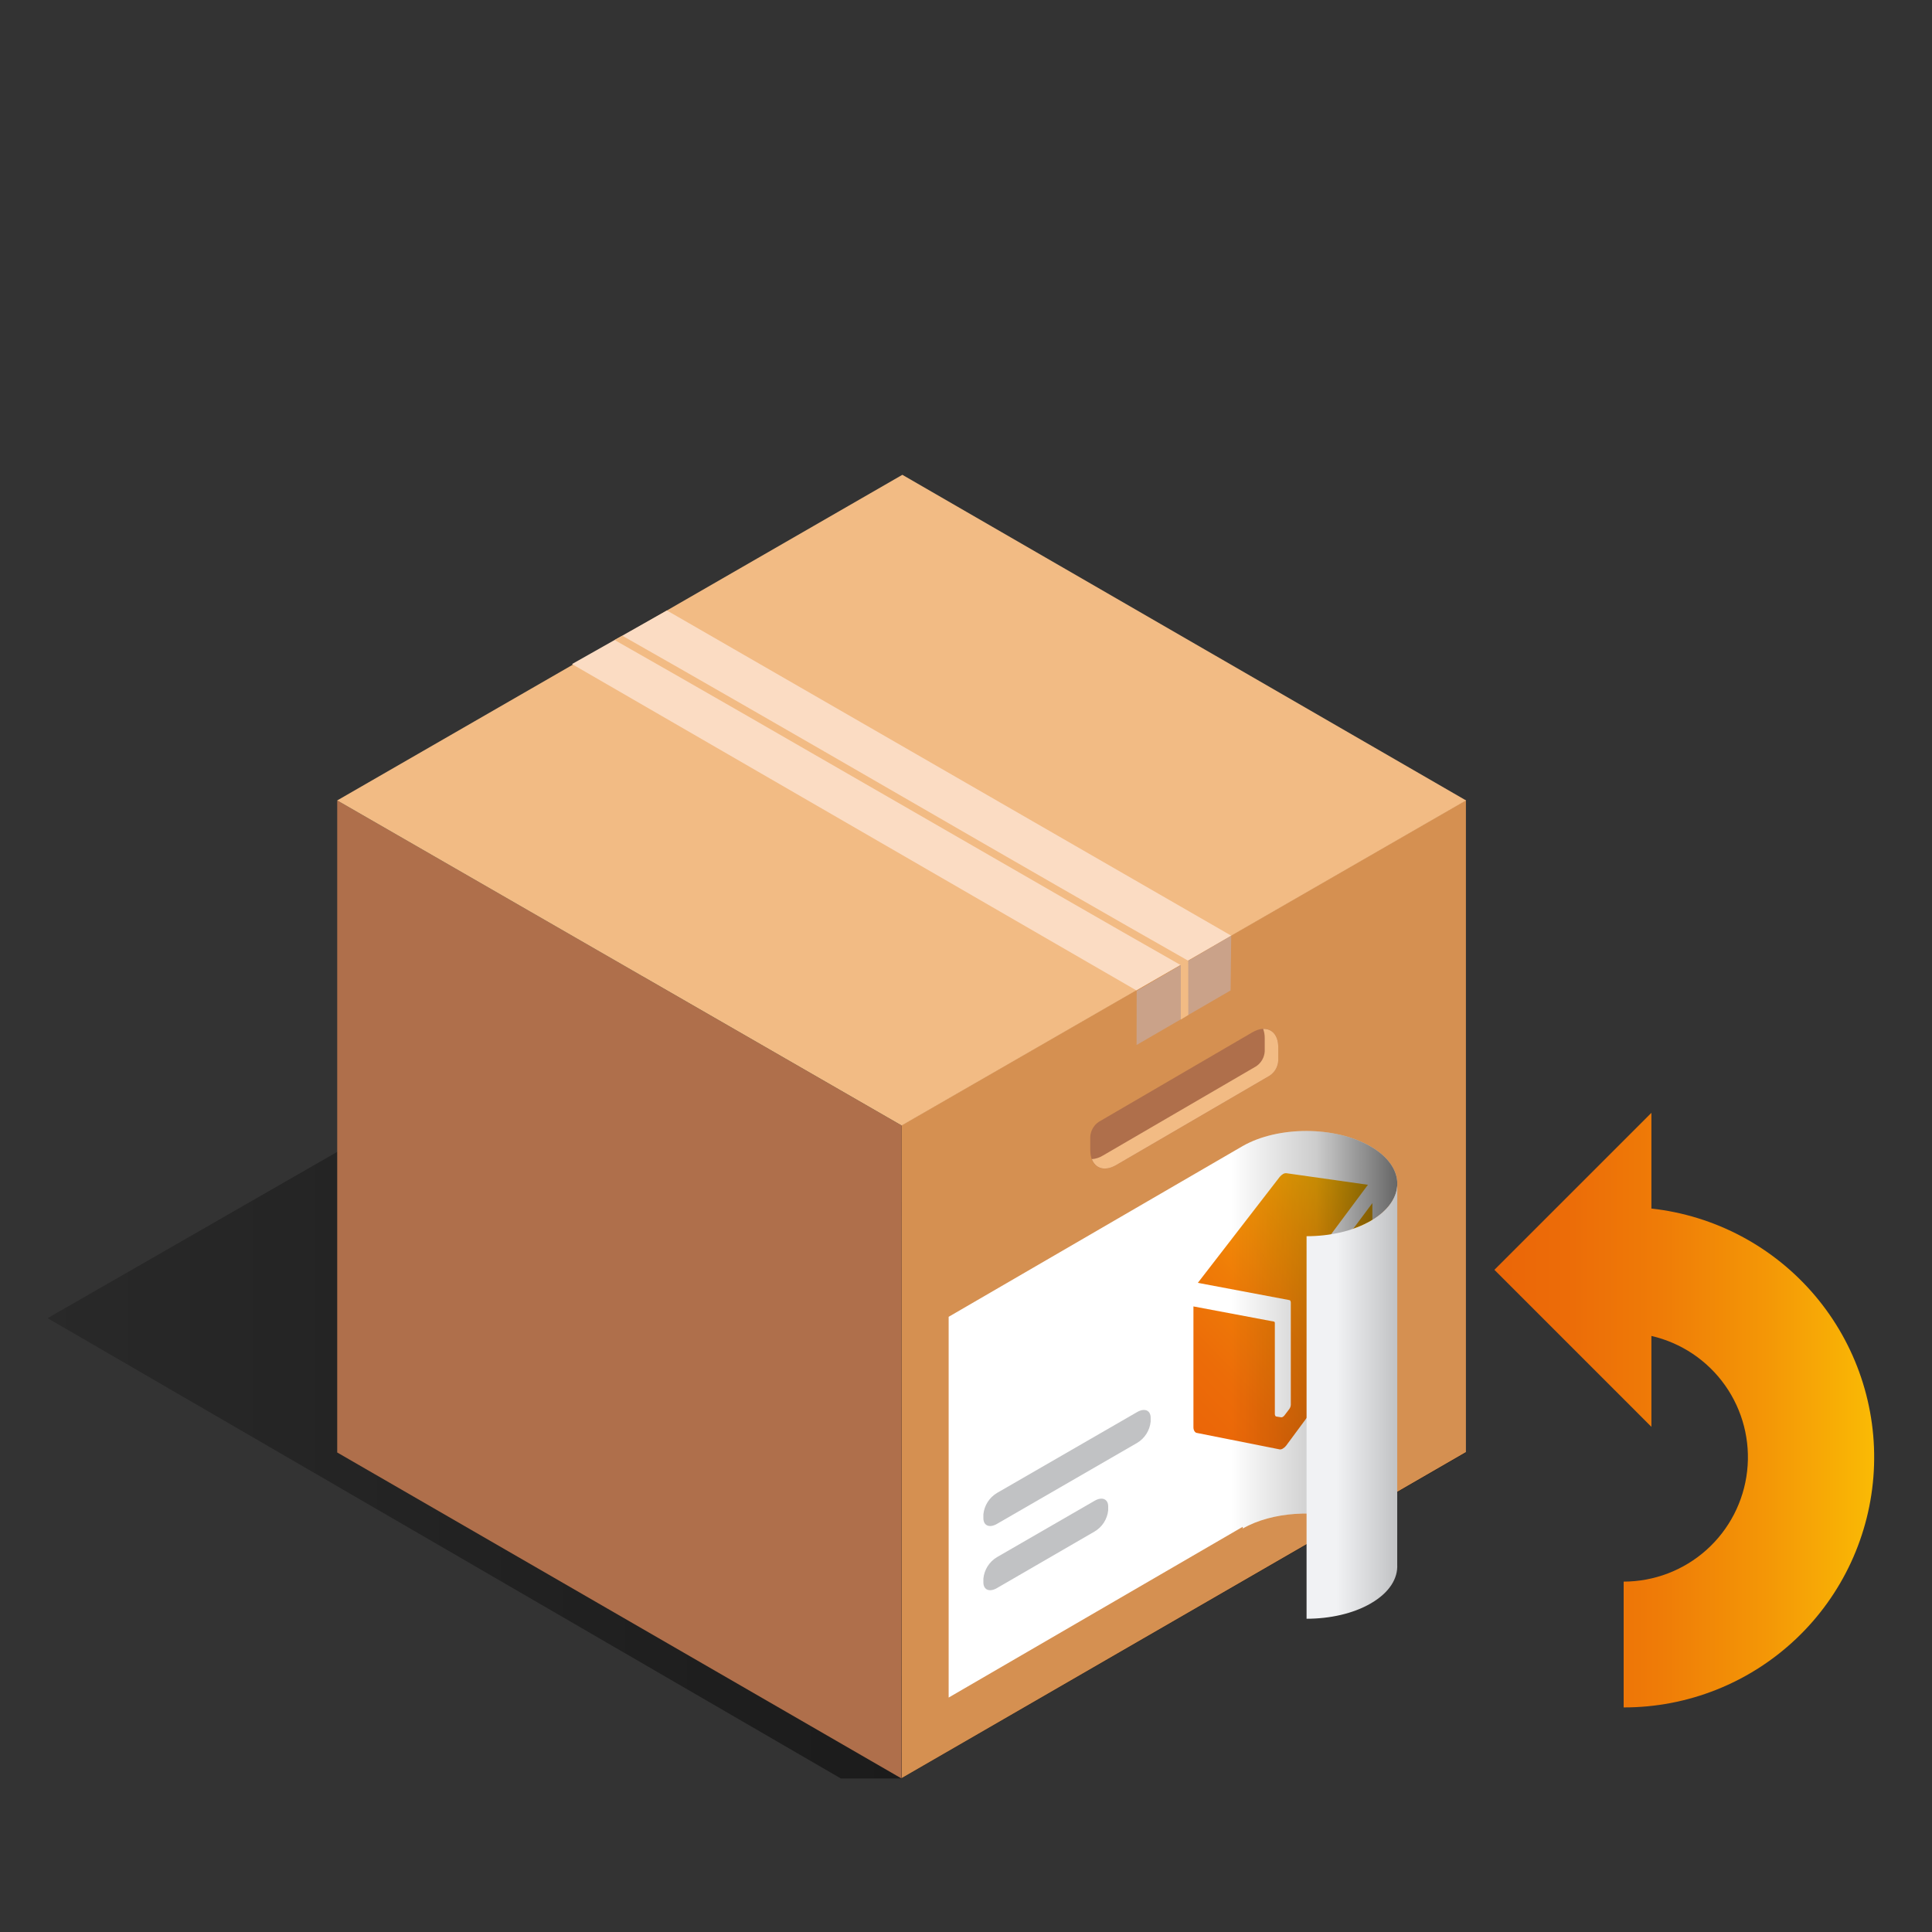
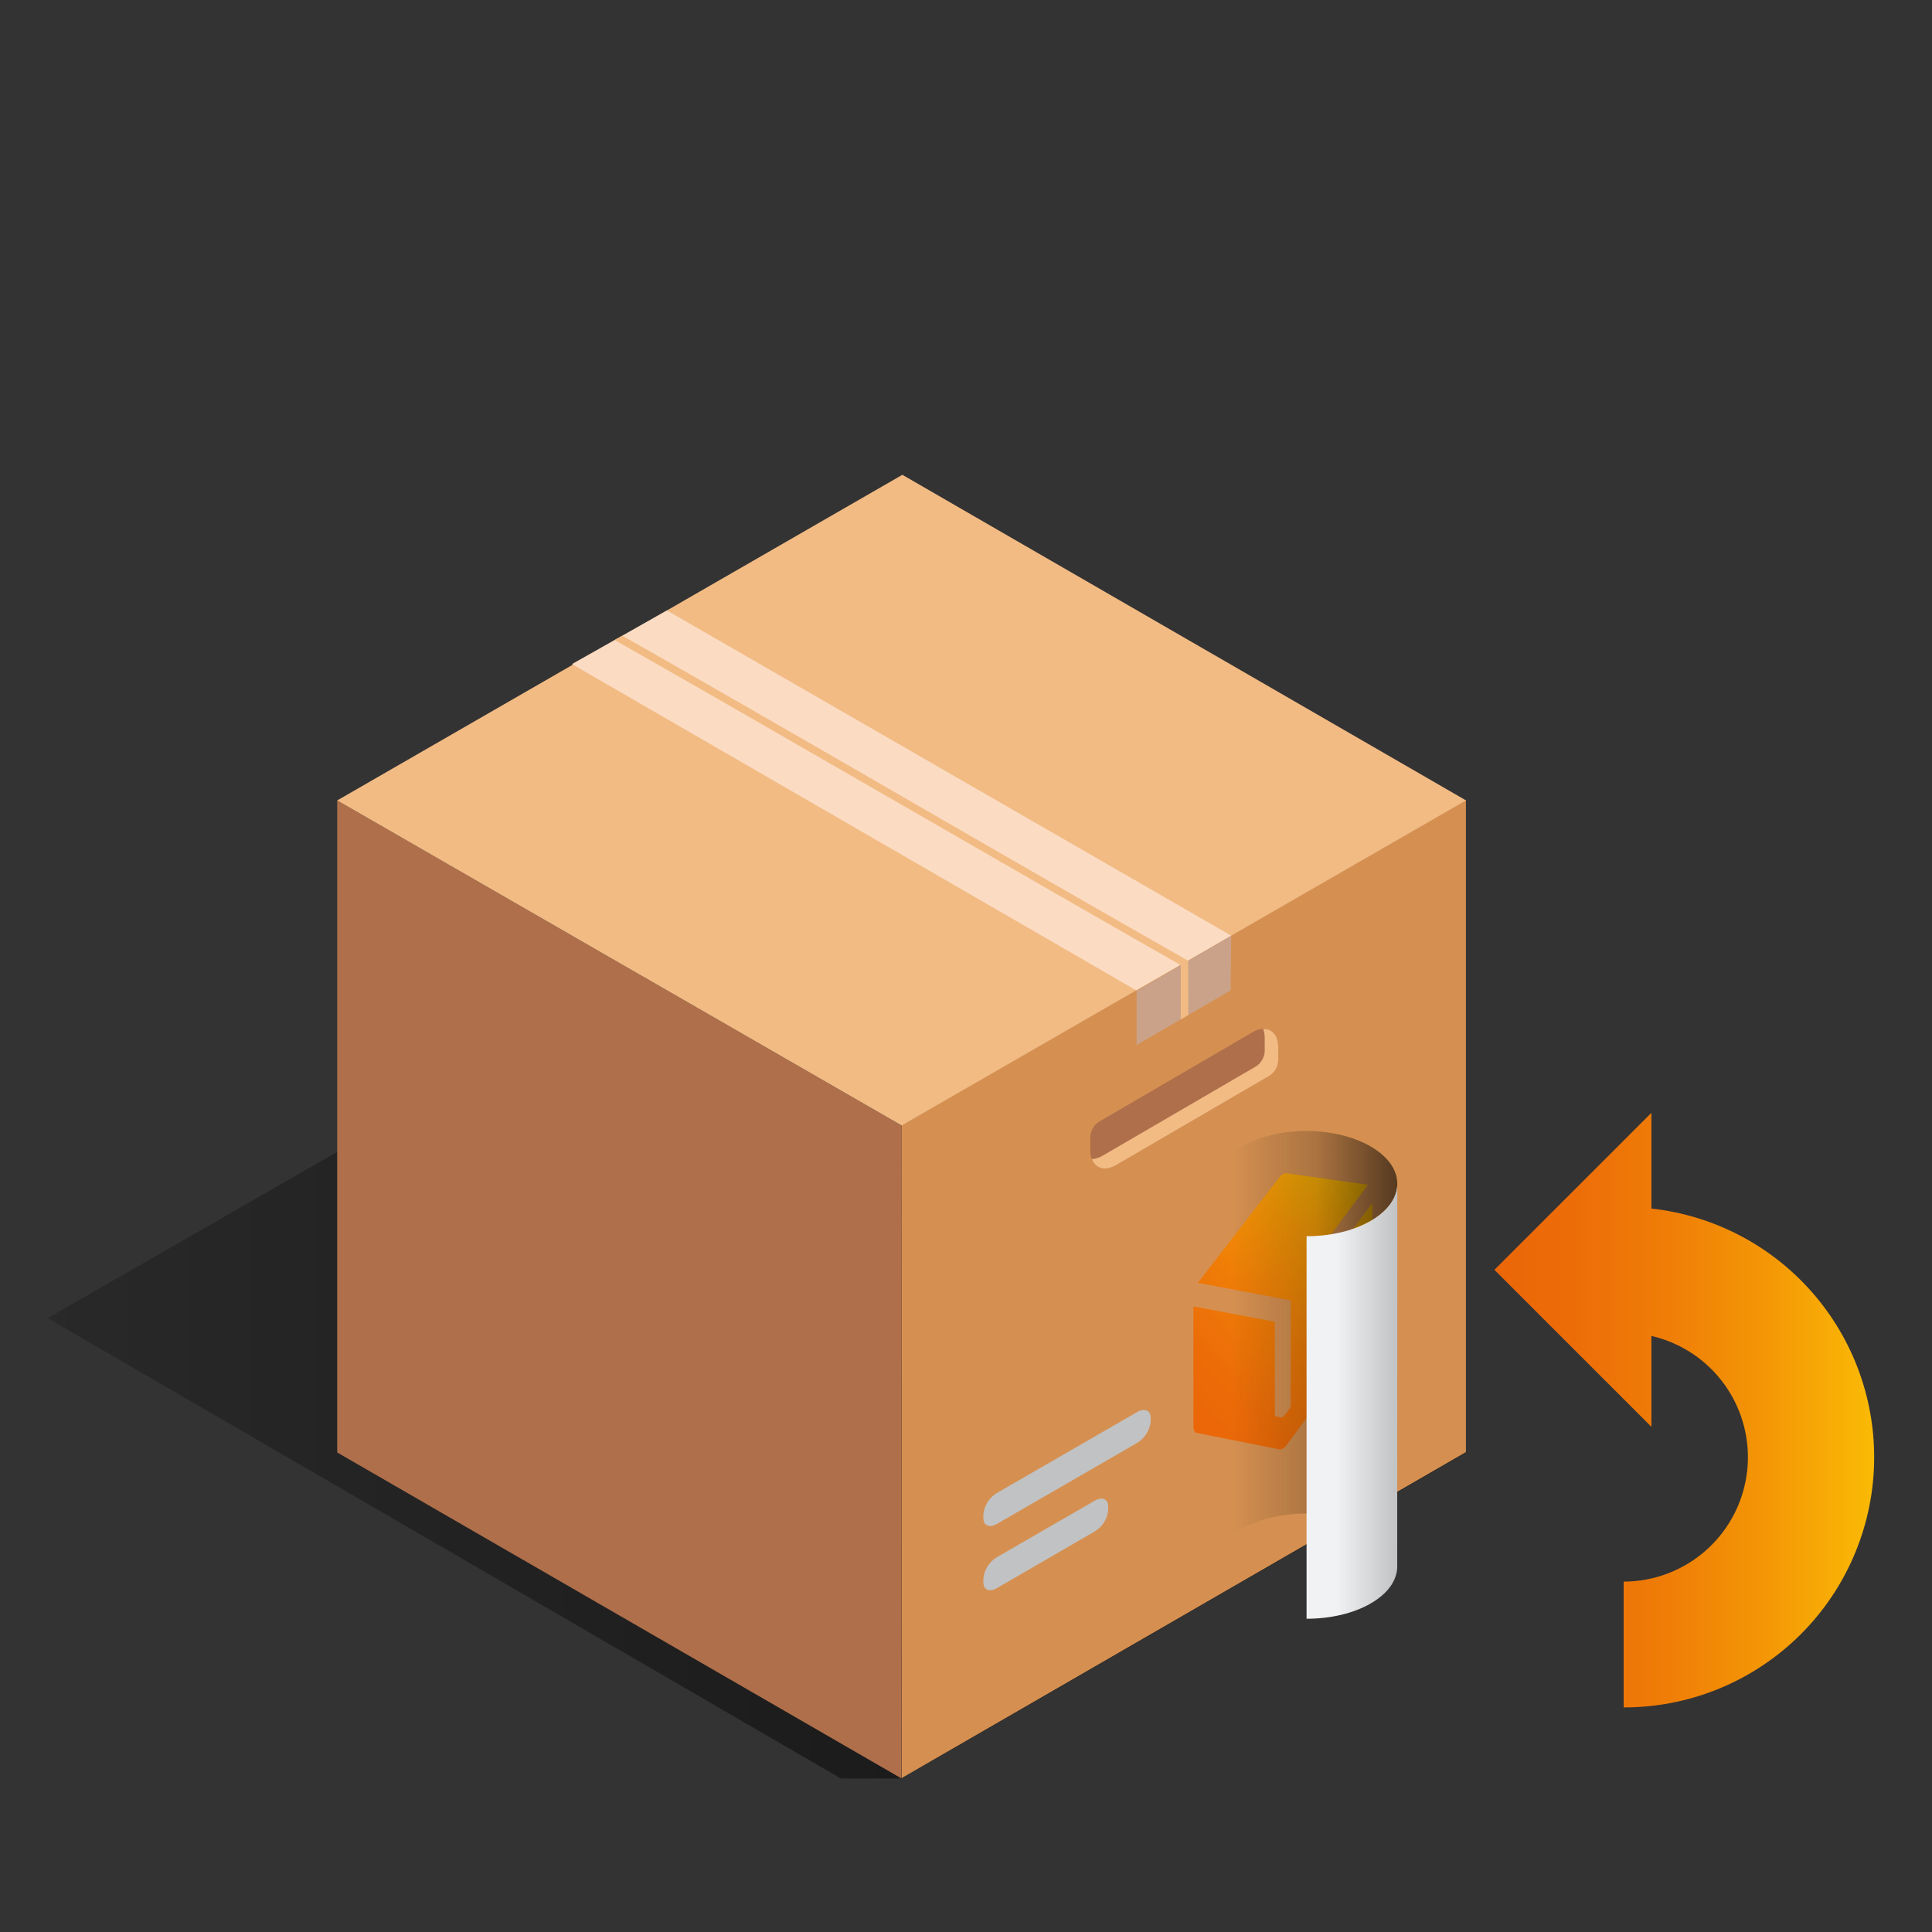
<svg xmlns="http://www.w3.org/2000/svg" fill="none" viewBox="0 0 500 500" height="500" width="500">
  <rect x="0" y="0" width="500" height="500" fill="#333333" stroke="none" />
  <path fill="url(#paint0_linear_7582_126241)" d="M233.3 460.26H217.6L12.32 341.14L195.26 236.09L379.41 375.9L233.3 460.26Z" />
  <path fill="#D59051" d="M379.38 207.06L233.31 291.19L233.35 460.17L379.38 375.81V207.06Z" />
  <path fill="#AF6F4B" d="M87.27 207.15L233.34 291.28L233.3 460.26L130.74 401.01L87.27 375.9V207.15Z" />
  <path fill="#F2BB84" d="M379.41 207.15L233.53 122.88L87.27 207.15L233.34 291.28L379.41 207.15Z" />
  <path fill="#AF6F4B" d="M328.59 278.38L288.89 301.5C285.19 303.66 282.16 301.92 282.16 297.63V294.19C282.205 293.417 282.429 292.665 282.814 291.994C283.2 291.322 283.736 290.749 284.38 290.32L324.08 267.18C327.78 265.02 330.81 266.76 330.81 271.05V274.51C330.765 275.283 330.541 276.035 330.155 276.706C329.77 277.378 329.234 277.951 328.59 278.38Z" />
  <path fill="#F2BB84" d="M326.9 266.28C327.178 267.032 327.317 267.828 327.31 268.63V272.09C327.265 272.863 327.041 273.615 326.656 274.286C326.27 274.958 325.734 275.531 325.09 275.96L285.39 299.08C284.537 299.605 283.569 299.914 282.57 299.98C283.5 302.45 285.98 303.2 288.89 301.5L328.59 278.38C329.234 277.951 329.77 277.378 330.156 276.706C330.541 276.035 330.765 275.283 330.81 274.51V271.05C330.81 267.93 329.2 266.19 326.9 266.28Z" />
  <path fill="#FBDCC3" d="M318.64 242.15L172.59 157.99L148.03 171.86L294.07 256.3L318.64 242.15Z" />
  <path fill="#CAA289" d="M294.15 270.44L318.48 256.32L318.64 242.15L294.17 256.44L294.15 270.44Z" />
  <path fill="#F2BB84" d="M307.53 262.67L305.59 263.86V249.78C288.11 239.86 260.07 223.69 232.95 208.05C205.57 192.25 176.49 175.52 159.05 165.63L161.05 164.52C178.5 174.41 206.51 190.52 233.9 206.36C261.29 222.2 289.58 238.48 307.02 248.36L307.51 248.65L307.53 262.67Z" />
-   <path fill="white" d="M354.68 296.68C345.53 291.4 330.78 291.37 321.62 296.59L245.51 340.79V439.33L321.62 395.13V395.57C329.24 391.23 340.71 390.57 349.62 393.45V318.19C351.418 317.624 353.15 316.87 354.79 315.94C363.94 310.62 363.89 302 354.68 296.68Z" />
  <path fill="url(#paint1_linear_7582_126241)" d="M341 330.36C340.919 330.492 340.806 330.6 340.671 330.676C340.536 330.751 340.384 330.79 340.23 330.79L338.97 330.53C338.914 330.513 338.861 330.485 338.817 330.448C338.772 330.41 338.735 330.363 338.71 330.31C338.63 330.177 338.585 330.025 338.58 329.87V327.96C338.601 327.566 338.729 327.186 338.95 326.86L354.02 306.62L332.88 303.62C332.579 303.606 332.282 303.686 332.03 303.85C331.706 304.046 331.418 304.296 331.18 304.59L310 332L333.68 336.46C333.9 336.46 334.06 336.77 334.06 337.11V363.57C334.035 363.967 333.896 364.349 333.66 364.67L332.39 366.34C332.283 366.471 332.154 366.582 332.01 366.67C331.892 366.759 331.747 366.804 331.6 366.8L330.33 366.6C330.11 366.6 329.93 366.29 329.93 365.96V342.37C329.93 342.21 329.82 342.05 329.72 342.03L308.86 338.1V369.4C308.86 370.1 309.23 370.75 309.69 370.83L331.18 375.1C331.474 375.129 331.769 375.051 332.01 374.88C332.337 374.693 332.623 374.441 332.85 374.14L354.34 345.06C354.825 344.348 355.112 343.52 355.17 342.66V311.36L341 330.36Z" />
  <path fill="#C1C2C4" d="M294.26 373.44L258 394.39C256.07 395.51 254.5 394.84 254.5 392.91V391.91C254.613 390.781 254.988 389.694 255.596 388.735C256.203 387.777 257.027 386.974 258 386.39L294.29 365.44C296.22 364.32 297.79 364.98 297.79 366.91V367.91C297.675 369.044 297.296 370.135 296.683 371.095C296.07 372.056 295.24 372.859 294.26 373.44Z" />
  <path fill="#C1C2C4" d="M283.27 396.36L258 411C256.07 412.12 254.5 411.46 254.5 409.53V408.53C254.611 407.399 254.986 406.31 255.594 405.349C256.201 404.389 257.025 403.585 258 403L283.3 388.39C285.23 387.28 286.8 387.94 286.8 389.87V390.87C286.683 391.997 286.302 393.082 285.689 394.035C285.076 394.989 284.247 395.785 283.27 396.36Z" />
  <path fill="url(#paint2_linear_7582_126241)" d="M354.68 296.68C345.53 291.4 330.78 291.37 321.62 296.59L245.51 340.79V439.33L321.62 395.13V395.57C329.24 391.23 340.71 390.57 349.62 393.45V318.19C351.418 317.624 353.15 316.87 354.79 315.94C363.94 310.62 363.89 302 354.68 296.68Z" />
  <path fill="url(#paint3_linear_7582_126241)" d="M361.62 306.6C361.51 309.98 359.25 313.34 354.81 315.93C350.22 318.6 344.18 319.93 338.14 319.93V418.93C344.14 418.93 350.22 417.62 354.81 414.93C359.58 412.16 361.81 408.49 361.6 404.86L361.62 306.6Z" />
  <path fill="url(#paint4_linear_7582_126241)" d="M427.38 312.77V288L386.75 328.63L427.38 369.26V345.74C435.086 347.513 441.87 352.06 446.439 358.513C451.009 364.967 453.044 372.876 452.156 380.733C451.269 388.591 447.521 395.847 441.628 401.119C435.735 406.391 428.107 409.31 420.2 409.32V441.88C436.765 441.902 452.708 435.574 464.75 424.198C476.791 412.823 484.015 397.265 484.935 380.725C485.854 364.186 480.4 347.923 469.694 335.282C458.989 322.642 443.845 314.585 427.38 312.77Z" />
  <defs>
    <linearGradient gradientUnits="userSpaceOnUse" y2="348.18" x2="379.41" y1="348.18" x1="12.32" id="paint0_linear_7582_126241">
      <stop stop-opacity="0.2" />
      <stop stop-opacity="0.5" offset="0.67" />
    </linearGradient>
    <linearGradient gradientUnits="userSpaceOnUse" y2="315.134" x2="361.806" y1="367.696" x1="307.61" id="paint1_linear_7582_126241">
      <stop stop-color="#EB6608" />
      <stop stop-color="#EC6C08" offset="0.19" />
      <stop stop-color="#EF7C07" offset="0.44" />
      <stop stop-color="#F49706" offset="0.72" />
      <stop stop-color="#FABA05" offset="1" />
    </linearGradient>
    <linearGradient gradientUnits="userSpaceOnUse" y2="366.02" x2="361.62" y1="366.02" x1="245.51" id="paint2_linear_7582_126241">
      <stop stop-opacity="0" offset="0.63" />
      <stop stop-opacity="0.2" offset="0.82" />
      <stop stop-opacity="0.6" offset="1" />
    </linearGradient>
    <linearGradient gradientUnits="userSpaceOnUse" y2="362.76" x2="361.62" y1="362.76" x1="338.12" id="paint3_linear_7582_126241">
      <stop stop-color="#F1F2F4" offset="0.33" />
      <stop stop-color="#C1C2C4" offset="1" />
    </linearGradient>
    <linearGradient gradientUnits="userSpaceOnUse" y2="364.95" x2="484.96" y1="364.95" x1="386.75" id="paint4_linear_7582_126241">
      <stop stop-color="#EB6608" />
      <stop stop-color="#EC6C08" offset="0.19" />
      <stop stop-color="#EF7C07" offset="0.44" />
      <stop stop-color="#F49706" offset="0.72" />
      <stop stop-color="#FABA05" offset="1" />
    </linearGradient>
  </defs>
</svg>